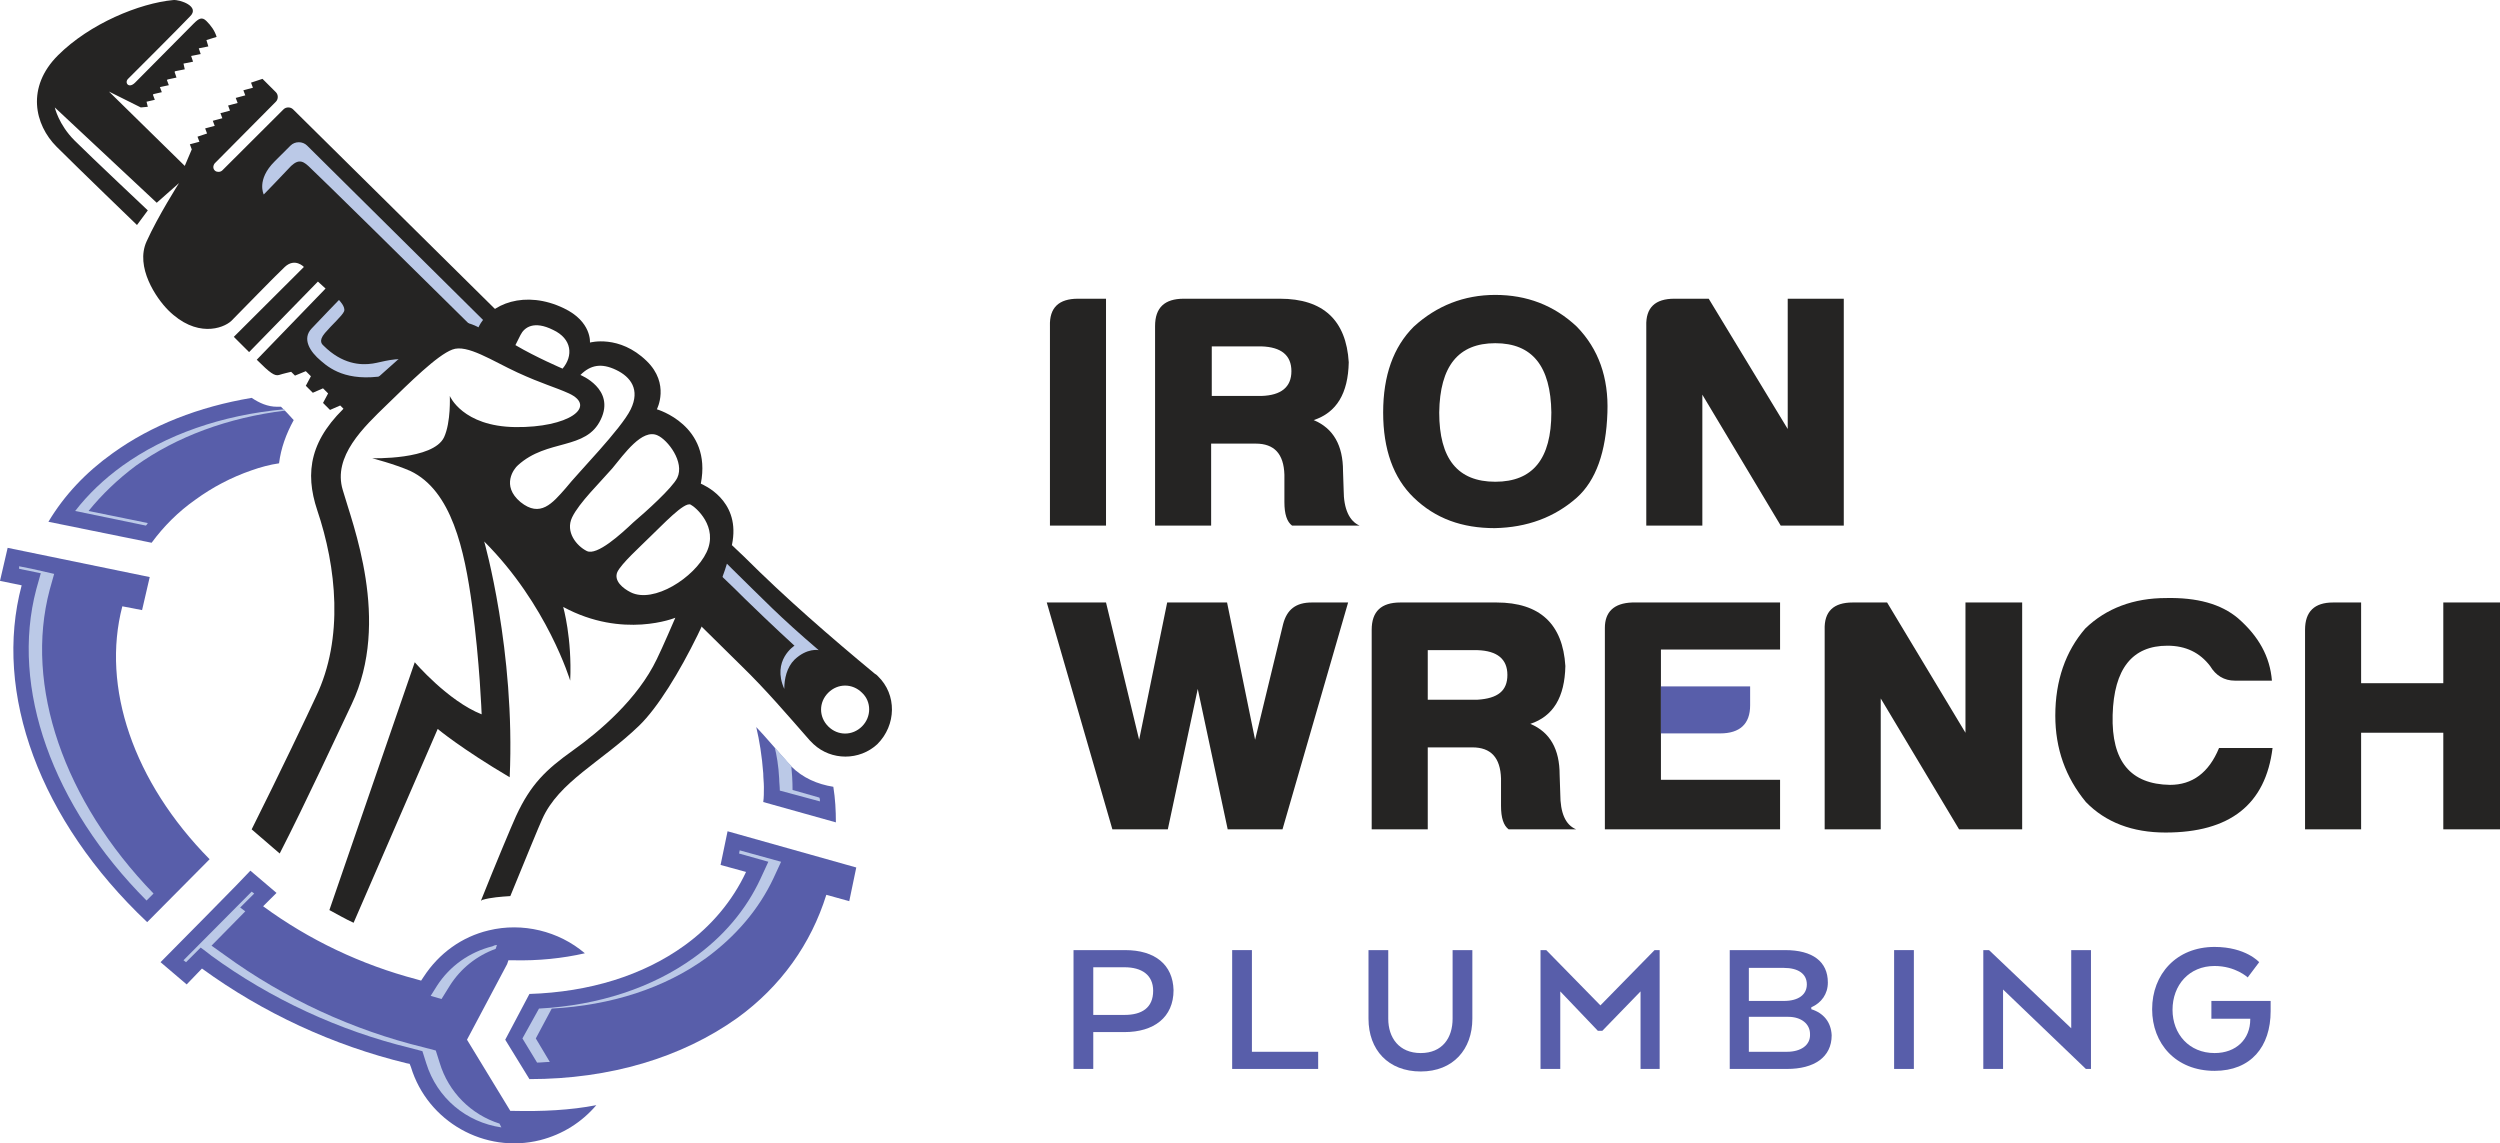
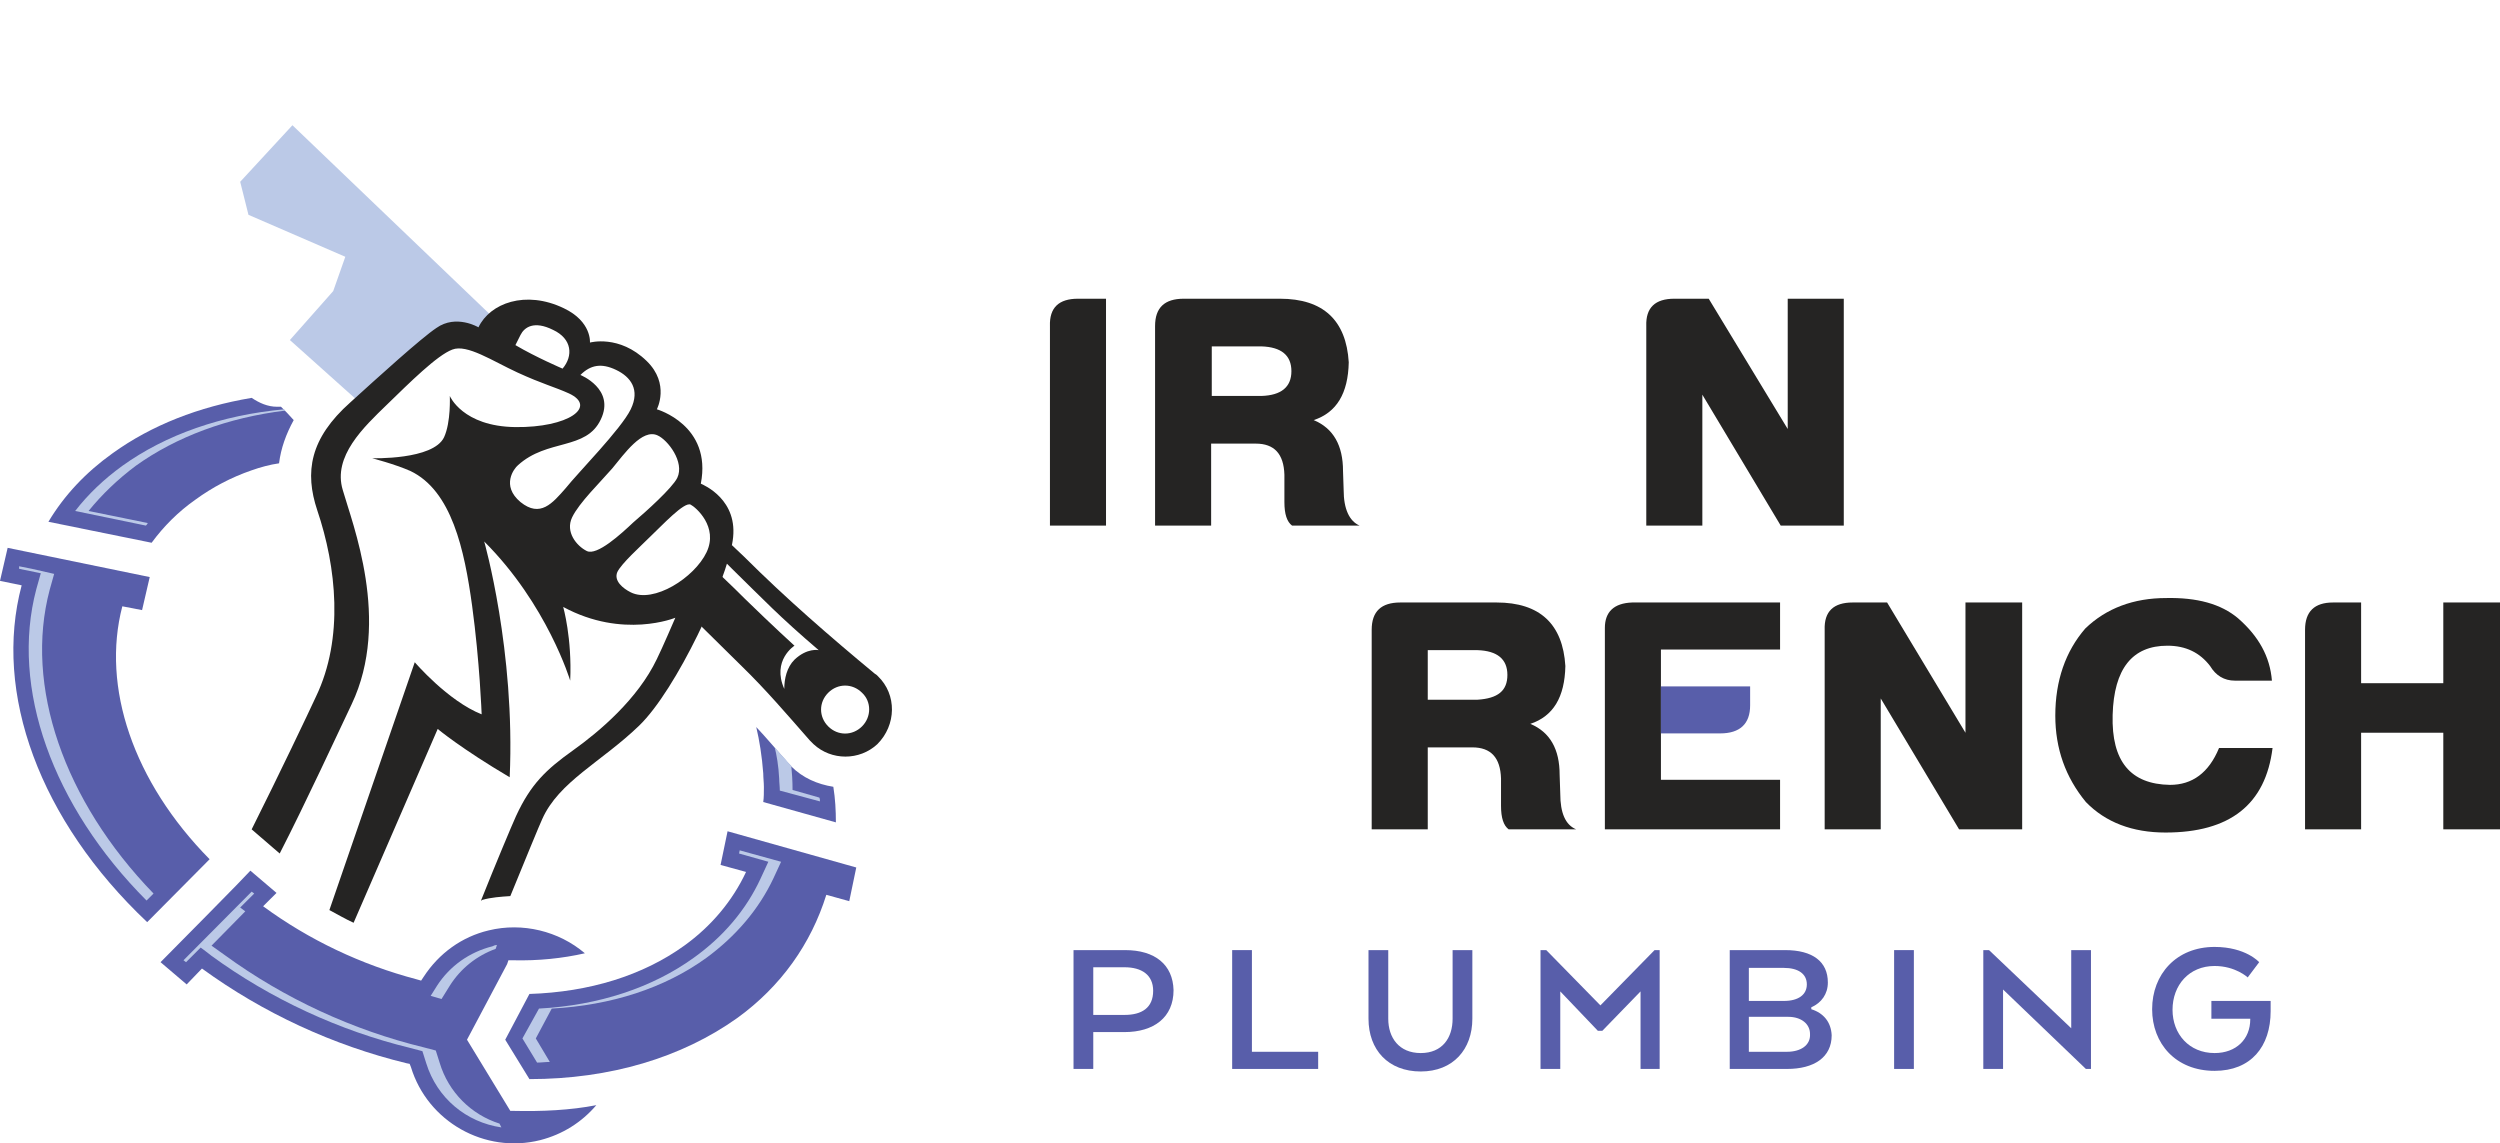
<svg xmlns="http://www.w3.org/2000/svg" width="422" height="193" viewBox="0 0 422 193" fill="none">
  <path d="M186.695 50.424H181.963C178.737 50.424 177.124 51.926 177.231 55.037V88.72H186.695V50.424Z" fill="#252423" />
  <path d="M226.809 82.713L226.701 79.495C226.701 75.204 225.088 72.308 221.754 70.913C225.626 69.626 227.562 66.408 227.669 61.151C227.239 54.072 223.367 50.424 216.055 50.424H199.816C196.589 50.424 194.976 51.926 194.976 55.037V88.72H204.44V74.882H211.968C215.087 74.882 216.7 76.599 216.807 80.138V84.751C216.807 86.789 217.238 88.077 218.098 88.72H229.497C227.777 87.969 226.809 85.931 226.809 82.713ZM212.936 66.837H204.547V58.47H212.936C216.27 58.577 217.99 59.971 217.99 62.653C217.99 65.335 216.27 66.73 212.936 66.837Z" fill="#252423" />
-   <path d="M252.297 89.149C257.781 89.042 262.406 87.326 266.17 84C269.396 81.104 271.117 76.277 271.332 69.626C271.547 63.726 269.826 58.899 266.17 55.144C262.298 51.497 257.674 49.781 252.404 49.781C247.135 49.781 242.51 51.604 238.639 55.144C235.197 58.577 233.477 63.404 233.477 69.626C233.477 75.848 235.197 80.675 238.639 84C242.295 87.54 246.812 89.149 252.297 89.149ZM252.404 57.933C258.642 57.933 261.76 61.795 261.868 69.626C261.868 77.457 258.749 81.319 252.404 81.319C246.059 81.319 242.94 77.457 242.94 69.626C243.048 61.795 246.167 57.933 252.404 57.933Z" fill="#252423" />
  <path d="M287.356 66.622L300.584 88.72H311.23V50.424H301.767V72.415L288.431 50.424H282.624C279.398 50.424 277.784 51.926 277.892 55.037V88.72H287.356V66.622Z" fill="#252423" />
-   <path d="M216.592 105.347L211.86 124.871L207.128 101.7H197.019L192.287 124.871L186.695 101.7H176.694L187.771 139.996H197.127L202.181 116.289L207.236 139.996H216.485L227.562 101.7H221.432C218.743 101.7 217.238 102.88 216.592 105.347Z" fill="#252423" />
  <path d="M263.374 133.989L263.266 130.771C263.266 126.48 261.653 123.583 258.319 122.189C262.191 120.902 264.126 117.684 264.234 112.427C263.804 105.347 259.932 101.7 252.619 101.7H236.38C233.154 101.7 231.541 103.202 231.541 106.313V139.996H241.005V126.158H248.533C251.651 126.158 253.265 127.874 253.372 131.414V136.027C253.372 138.065 253.802 139.352 254.663 139.996H266.062C264.234 139.245 263.374 137.207 263.374 133.989ZM249.393 118.113H241.005V109.745H249.393C252.727 109.853 254.448 111.247 254.448 113.929C254.448 116.611 252.834 117.898 249.393 118.113Z" fill="#252423" />
  <path d="M331.771 101.7V123.691L318.543 101.7H312.736C309.51 101.7 307.897 103.202 308.004 106.313V139.996H317.468V117.898L330.696 139.996H341.342V101.7H331.771Z" fill="#252423" />
  <path d="M366.293 132.487C359.625 132.38 356.399 128.518 356.614 120.687C356.829 112.856 359.948 108.995 365.862 108.995C368.981 108.995 371.347 110.175 373.068 112.427C374.036 114.036 375.434 114.894 377.262 114.894H383.5C383.177 110.818 381.241 107.385 377.8 104.382C374.896 101.915 370.809 100.842 365.647 100.949C360.163 100.949 355.538 102.666 351.989 106.098C348.655 109.96 346.935 114.894 346.935 120.794C346.935 126.373 348.655 131.2 352.097 135.383C355.431 138.816 359.948 140.532 365.54 140.532C376.402 140.532 382.424 135.812 383.607 126.265H374.573C372.853 130.449 370.057 132.487 366.293 132.487Z" fill="#252423" />
  <path d="M412.429 101.7V115.324H398.556V101.7H393.824C390.705 101.7 389.092 103.202 389.092 106.313V139.996H398.556V123.691H412.429V139.996H422V101.7H412.429Z" fill="#252423" />
  <path d="M189.922 160.378H181.211V180.437H184.544V174.216H189.814C194.761 174.216 198.095 171.748 198.095 167.136C197.987 162.845 194.976 160.378 189.922 160.378ZM189.814 171.319H184.544V163.274H189.814C192.718 163.274 194.653 164.561 194.653 167.243C194.653 170.139 192.718 171.319 189.814 171.319Z" fill="#585EAA" />
  <path d="M211.323 160.378H207.989V180.437H222.507V177.541H211.323V160.378Z" fill="#585EAA" />
  <path d="M245.199 171.963C245.199 175.181 243.478 177.756 239.822 177.756C236.165 177.756 234.337 175.181 234.337 171.963V160.378H231.003V171.963C231.003 177.219 234.337 180.866 239.822 180.866C245.306 180.866 248.533 177.112 248.533 171.963V160.378H245.199V171.963Z" fill="#585EAA" />
  <path d="M270.149 169.71L261.008 160.378H260.04V180.437H263.374V167.35L269.719 174.001H270.471L276.924 167.35V180.437H280.15V160.378H279.29L270.149 169.71Z" fill="#585EAA" />
  <path d="M305.746 170.354V170.032C307.466 169.281 308.542 167.779 308.542 165.848C308.542 162.308 305.961 160.378 301.336 160.378H291.98V180.437H301.659C306.176 180.437 309.187 178.506 309.187 174.752C309.08 172.499 307.789 170.997 305.746 170.354ZM295.206 163.381H301.121C303.487 163.381 304.993 164.347 304.993 166.17C304.993 167.887 303.595 168.959 301.121 168.959H295.206V163.381ZM301.659 177.541H295.206V171.641H301.874C304.025 171.641 305.531 172.821 305.531 174.537C305.638 176.468 303.917 177.541 301.659 177.541Z" fill="#585EAA" />
  <path d="M323.06 160.378H319.726V180.437H323.06V160.378Z" fill="#585EAA" />
  <path d="M349.623 173.572L335.75 160.378H334.782V180.437H338.116V167.028L352.097 180.437H352.957V160.378H349.623V173.572Z" fill="#585EAA" />
  <path d="M373.283 171.963H379.843V172.07C379.843 175.396 377.477 177.756 373.821 177.756C369.519 177.756 366.723 174.537 366.723 170.461C366.723 166.278 369.519 163.059 373.821 163.059C377.37 163.059 379.413 164.99 379.413 164.99L381.349 162.416C381.349 162.416 379.09 159.841 373.821 159.841C367.368 159.841 363.281 164.454 363.281 170.354C363.281 176.146 367.26 180.759 373.821 180.759C379.951 180.759 383.284 176.683 383.284 170.676V168.959H373.283V171.963Z" fill="#585EAA" />
  <path d="M300.476 101.7H275.526C272.407 101.807 270.902 103.309 270.902 105.991V139.996H300.476V131.629H280.365V123.798V115.86V109.638H300.476V101.7Z" fill="#252423" />
  <path d="M295.422 119.078V115.86H280.365V123.798H290.367C293.701 123.798 295.422 122.189 295.422 119.078Z" fill="#585EAA" />
  <path d="M84.314 54.608L49.362 21.139L40.544 30.686L41.942 36.264L58.288 43.344L56.245 49.137L48.932 57.397L61.515 68.66C61.515 68.66 72.699 58.362 74.85 57.719C77.001 57.075 82.808 57.719 82.808 57.719L84.314 54.608Z" fill="#BBC9E7" />
-   <path d="M122.599 94.835C122.277 95.478 122.062 96.122 121.632 96.873C121.201 97.516 120.771 100.413 120.771 100.52C120.771 100.627 132.816 118.434 132.816 118.434L140.236 109.745C140.236 109.745 122.922 94.191 122.599 94.835Z" fill="#BBC9E7" />
-   <path d="M66.247 63.941C66.354 63.404 66.247 63.19 66.247 63.19C59.256 64.692 56.03 62.546 54.202 60.937C52.266 59.328 50.975 57.182 52.589 55.466C54.202 53.75 57.213 50.639 57.213 50.639C57.213 50.639 58.396 51.819 58.073 52.57C57.751 53.321 56.03 54.822 54.847 56.217C53.664 57.611 54.417 58.148 54.632 58.362C57.751 61.473 60.87 61.688 62.913 61.366C64.418 61.151 66.999 60.186 69.581 60.83C70.548 59.971 71.409 59.328 72.054 58.791C76.356 55.466 82.593 58.041 82.593 58.041C69.581 45.168 53.664 29.506 52.481 28.434C51.298 27.254 50.545 26.717 49.147 28.005C47.857 29.399 44.523 32.832 44.523 32.832C44.523 32.832 43.232 30.365 46.351 27.254L49.04 24.572C49.793 23.821 51.083 23.821 51.836 24.572L84.206 56.646L86.25 54.822L49.47 18.457C49.04 18.028 48.287 18.028 47.857 18.457L37.533 28.756C37.21 29.077 36.672 29.077 36.35 28.863C35.919 28.541 35.919 28.005 36.242 27.576L46.566 17.17C46.996 16.741 46.996 15.99 46.566 15.561L44.308 13.308L42.372 13.952L42.695 14.81L41.082 15.239L41.404 16.098L39.791 16.527L40.114 17.385L38.501 17.814L38.823 18.672L37.21 19.101L37.533 19.959L35.919 20.388L36.242 21.247L34.629 21.676L34.952 22.534L33.338 23.07L33.661 23.928L32.048 24.357L32.37 25.216L31.188 28.005L18.39 15.454L23.767 18.136L24.95 18.028L24.735 17.17L26.133 16.848L25.81 15.99L25.918 15.883L27.316 15.561L26.993 14.703L28.499 14.381L28.176 13.523L28.284 13.416L29.79 13.094L29.467 12.128L29.574 12.021L31.188 11.699L30.973 10.734L32.586 10.412L32.263 9.447L33.876 9.125L33.553 8.159L35.167 7.838L34.844 6.765L36.565 6.229C36.242 5.156 35.597 4.298 34.844 3.547C34.091 2.796 33.553 3.118 32.693 3.976C31.833 4.834 23.767 12.987 22.799 13.952C21.724 15.025 20.971 13.952 21.616 13.308C22.262 12.665 30.327 4.619 32.048 2.796C33.876 1.079 30.327 -0.101 29.252 0.007C23.552 0.543 15.164 3.976 9.786 9.339C4.409 14.703 5.807 21.032 9.571 24.787C13.335 28.541 23.122 37.981 23.122 37.981L24.95 35.514C24.95 35.514 15.271 26.395 12.583 23.714C9.894 21.032 9.249 18.136 9.249 18.136L26.456 34.226L30.22 30.901C30.22 30.901 26.671 36.479 24.735 40.77C22.799 45.061 26.348 50.317 28.391 52.355C33.123 57.075 37.64 55.466 39.038 54.179C40.436 52.784 46.459 46.563 48.072 45.061C49.793 43.452 51.298 45.061 51.298 45.061L39.468 56.861L42.049 59.435L53.664 47.528L54.955 48.708L43.34 60.722C45.598 62.975 46.351 63.511 47.104 63.297C47.749 63.082 49.147 62.761 49.147 62.761L49.793 63.404L51.621 62.653L52.481 63.511L51.621 65.121L52.804 66.3L54.525 65.55L55.385 66.408L54.525 68.017L55.707 69.197L57.428 68.446L58.288 69.304L57.428 70.806L58.611 71.986L58.826 71.879C60.654 69.519 63.451 66.515 66.247 63.941Z" fill="#252423" />
  <path d="M122.814 140.318L121.632 146.003L125.933 147.183C123.675 152.01 120.126 156.301 115.502 159.627C108.511 164.668 99.478 167.458 89.368 167.779L85.282 175.503L89.368 182.154C103.027 182.154 115.071 178.506 124.428 171.856C131.848 166.492 136.903 159.305 139.484 151.045L143.355 152.118L144.538 146.432L122.814 140.318Z" fill="#585EAA" />
  <path d="M86.68 187.517H86.142L78.829 175.503L85.605 162.738L85.82 162.094H86.572C90.874 162.201 94.961 161.772 98.725 160.914C94.316 157.159 88.186 155.658 82.486 157.052C77.969 158.125 74.097 160.914 71.516 164.883L71.086 165.527L70.333 165.312C60.977 162.845 52.158 158.661 44.415 152.976L46.674 150.723L42.264 146.969L39.899 149.436L34.736 154.692L27.101 162.416L31.51 166.17L34.091 163.488C44.415 170.997 56.245 176.468 68.613 179.472L69.15 179.579L69.365 180.116C72.162 189.341 81.841 194.812 91.197 192.452C94.961 191.486 98.187 189.448 100.661 186.552C96.251 187.41 91.519 187.625 86.68 187.517Z" fill="#585EAA" />
  <path d="M20.648 102.344L23.982 102.987L25.273 97.409L1.291 92.475L0 98.053L3.656 98.804C-1.183 116.933 6.668 138.494 24.843 155.658L35.382 145.038C22.477 131.951 17.099 115.967 20.648 102.344Z" fill="#585EAA" />
  <path d="M132.601 128.303C130.988 126.48 129.375 124.549 127.654 122.725C128.192 124.978 128.622 127.66 128.837 130.556C128.837 131.307 128.944 132.058 128.944 132.809C128.944 132.916 128.944 132.916 128.944 133.023C128.944 133.774 128.944 134.632 128.837 135.383L141.097 138.816C141.097 136.778 140.989 134.847 140.667 132.809C137.978 132.38 135.505 131.307 133.569 129.376C133.354 129.054 132.924 128.733 132.601 128.303Z" fill="#585EAA" />
  <path d="M48.395 69.626L47.427 68.66C47.212 68.66 46.996 68.66 46.781 68.66C45.168 68.66 43.77 68.017 42.48 67.159C33.553 68.66 25.595 71.771 19.035 76.491C14.518 79.71 10.862 83.571 8.173 88.077L25.595 91.617C27.639 88.828 30.112 86.36 33.016 84.322C35.812 82.284 39.038 80.568 42.48 79.388C43.985 78.851 45.598 78.422 47.104 78.208C47.427 75.633 48.287 73.273 49.578 70.913L48.395 69.626Z" fill="#585EAA" />
  <path d="M88.186 175.288L90.659 179.365C91.412 179.365 92.057 179.257 92.81 179.257L90.444 175.288L93.132 170.247C103.134 169.71 112.168 166.814 119.266 161.665C124.213 158.018 128.084 153.512 130.558 148.256L131.848 145.467L124.858 143.536L124.75 144.072L129.697 145.467L128.407 148.256C125.933 153.619 122.062 158.125 117.115 161.665C110.124 166.707 101.091 169.71 90.982 170.247L88.186 175.288Z" fill="#BBC9E7" />
  <path d="M130.773 126.158C131.095 127.445 131.418 129.269 131.525 131.414C131.525 132.058 131.633 132.809 131.633 133.452L138.408 135.276C138.408 135.062 138.408 134.847 138.301 134.632L133.784 133.345C133.784 131.736 133.676 130.342 133.569 129.269C133.246 128.947 132.924 128.625 132.601 128.196C132.063 127.66 131.418 126.909 130.773 126.158Z" fill="#BBC9E7" />
  <path d="M74.528 168.637L75.926 166.385C77.754 163.488 80.442 161.343 83.669 160.163L83.884 159.519C83.561 159.519 83.346 159.627 83.131 159.734C79.259 160.699 75.926 163.059 73.775 166.385L72.699 168.101L74.528 168.637Z" fill="#BBC9E7" />
  <path d="M84.314 189.663C79.582 188.161 75.71 184.406 74.205 179.365L73.56 177.326L71.516 176.79C59.579 173.894 47.964 168.53 37.963 161.236L35.704 159.627L41.404 153.834L40.544 153.19L42.91 150.83L42.48 150.509L30.973 162.094L31.403 162.416L33.876 159.949L34.736 160.592L35.704 161.343C45.706 168.637 57.321 174.001 69.258 176.897L71.301 177.434L71.947 179.472C73.775 185.372 78.722 189.448 84.637 190.306L84.314 189.663Z" fill="#BBC9E7" />
  <path d="M8.388 99.555L9.141 96.873L5.377 96.015L3.226 95.586V96.015L6.883 96.766L6.13 99.447C1.721 116.074 8.819 136.027 24.735 152.01L25.918 150.83C10.754 135.169 4.087 115.753 8.388 99.555Z" fill="#BBC9E7" />
  <path d="M20.648 78.637C17.53 80.889 14.841 83.464 12.69 86.253L24.627 88.72C24.735 88.613 24.843 88.506 24.95 88.291L14.948 86.253C17.207 83.464 19.895 80.889 22.907 78.637C29.79 73.702 38.501 70.484 48.179 69.304L47.964 69.09C37.425 70.055 27.961 73.38 20.648 78.637Z" fill="#BBC9E7" />
  <path d="M107.866 122.511C114.211 116.396 122.599 98.267 123.675 91.295C124.75 84.322 118.728 81.855 118.298 81.64C120.233 71.771 110.877 69.09 110.877 69.09C110.877 69.09 113.136 64.799 109.156 60.937C104.532 56.431 99.585 57.826 99.585 57.826C99.585 57.826 99.908 54.286 95.176 52.033C88.723 48.922 82.701 51.175 80.765 55.252C80.765 55.252 77.001 52.999 73.667 55.359C71.086 57.075 63.881 63.619 59.149 67.91C52.266 74.024 51.406 79.71 53.557 86.146C56.783 95.693 58.073 107.707 53.342 117.576C52.158 120.151 47.104 130.771 42.48 139.996L47.212 144.072C51.621 135.491 57.213 123.369 59.364 118.864C66.032 104.811 59.471 88.398 57.858 82.713C56.138 77.028 61.407 72.093 65.279 68.339C69.15 64.584 73.775 59.971 76.356 59.006C78.829 58.041 83.131 60.937 87.325 62.868C91.519 64.799 93.67 65.335 96.036 66.408C100.876 68.66 95.929 72.2 87.002 72.093C78.076 71.986 75.926 66.837 75.926 66.837C75.926 66.837 76.141 71.235 74.958 73.809C73.129 77.671 62.805 77.35 62.805 77.35C62.805 77.35 66.569 78.315 69.258 79.495C76.248 82.82 78.399 92.797 79.69 102.236C80.98 111.676 81.303 120.58 81.303 120.58C75.603 118.327 70.011 111.784 70.011 111.784L55.6 153.619C56.998 154.37 58.288 155.121 59.687 155.765L73.882 123.047C73.882 123.047 77.861 126.373 86.035 131.2C87.002 109.853 81.733 91.402 81.733 91.402C92.38 102.022 96.251 114.894 96.251 114.894C96.574 107.707 95.068 102.451 95.068 102.451C105.177 107.922 113.996 104.275 113.996 104.275C113.996 104.275 111.738 109.531 110.877 111.247C107.651 118.005 101.198 123.476 96.681 126.694C92.165 129.912 89.584 132.38 87.11 137.743C86.465 139.138 83.454 146.325 81.195 152.01C81.303 152.01 81.303 152.01 81.41 151.903C82.916 151.474 84.529 151.367 86.142 151.26C88.293 146.003 91.197 138.923 91.519 138.28C94.316 131.951 101.521 128.625 107.866 122.511ZM94.961 62.224C94.961 62.224 90.444 60.293 87.002 58.255C87.002 58.255 87.218 57.826 87.863 56.539C88.508 55.252 90.121 54.072 93.348 55.681C96.574 57.182 96.789 60.079 94.961 62.224ZM87.863 84.751C84.529 81.962 86.787 79.066 87.433 78.529C92.38 74.024 98.94 76.062 101.413 70.806C103.887 65.657 97.972 63.297 97.972 63.297C99.693 61.581 101.521 61.259 103.994 62.439C106.468 63.619 108.081 65.764 106.468 69.09C104.855 72.415 97.542 79.817 95.499 82.391C93.24 84.966 91.197 87.433 87.863 84.751ZM99.047 93.011C97.327 92.153 95.391 89.793 96.574 87.326C97.757 84.859 101.306 81.426 103.349 79.066C105.392 76.599 108.404 72.308 110.985 73.488C112.705 74.239 115.609 77.993 114.319 80.675C113.458 82.391 109.049 86.36 106.898 88.184C104.855 90.115 100.768 93.869 99.047 93.011ZM106.468 99.984C105.177 99.34 103.564 98.053 104.209 96.551C104.962 95.049 107.973 92.368 109.802 90.544C111.738 88.72 115.502 84.644 116.577 85.18C117.437 85.609 121.309 88.935 119.266 93.226C117.222 97.516 110.339 101.915 106.468 99.984Z" fill="#252423" />
  <path d="M148.195 114.144C147.98 113.929 147.872 113.822 147.657 113.715C140.021 107.385 132.601 100.949 125.611 93.977L123.46 91.938C123.245 93.011 122.922 93.977 122.492 94.942L123.567 96.015C128.944 101.271 131.418 103.953 138.193 109.745C138.193 109.745 136.257 109.316 134.107 111.355C132.816 112.642 132.386 114.573 132.386 116.289C130.235 111.462 134.107 108.995 134.107 108.995C134.107 108.995 130.558 105.776 125.718 101.056C124.858 100.198 123.46 98.804 121.524 96.98C119.911 99.662 117.76 101.7 115.609 102.987L125.18 112.427C129.267 116.396 132.924 120.687 136.688 124.978C136.903 125.193 137.118 125.407 137.333 125.622C140.344 128.411 145.076 128.411 148.087 125.622C151.313 122.403 151.421 117.254 148.195 114.144ZM145.506 122.618C143.893 124.227 141.419 124.227 139.806 122.618C138.193 121.009 138.193 118.542 139.806 116.933C141.419 115.324 143.893 115.324 145.506 116.933C147.119 118.434 147.119 121.009 145.506 122.618Z" fill="#252423" />
</svg>